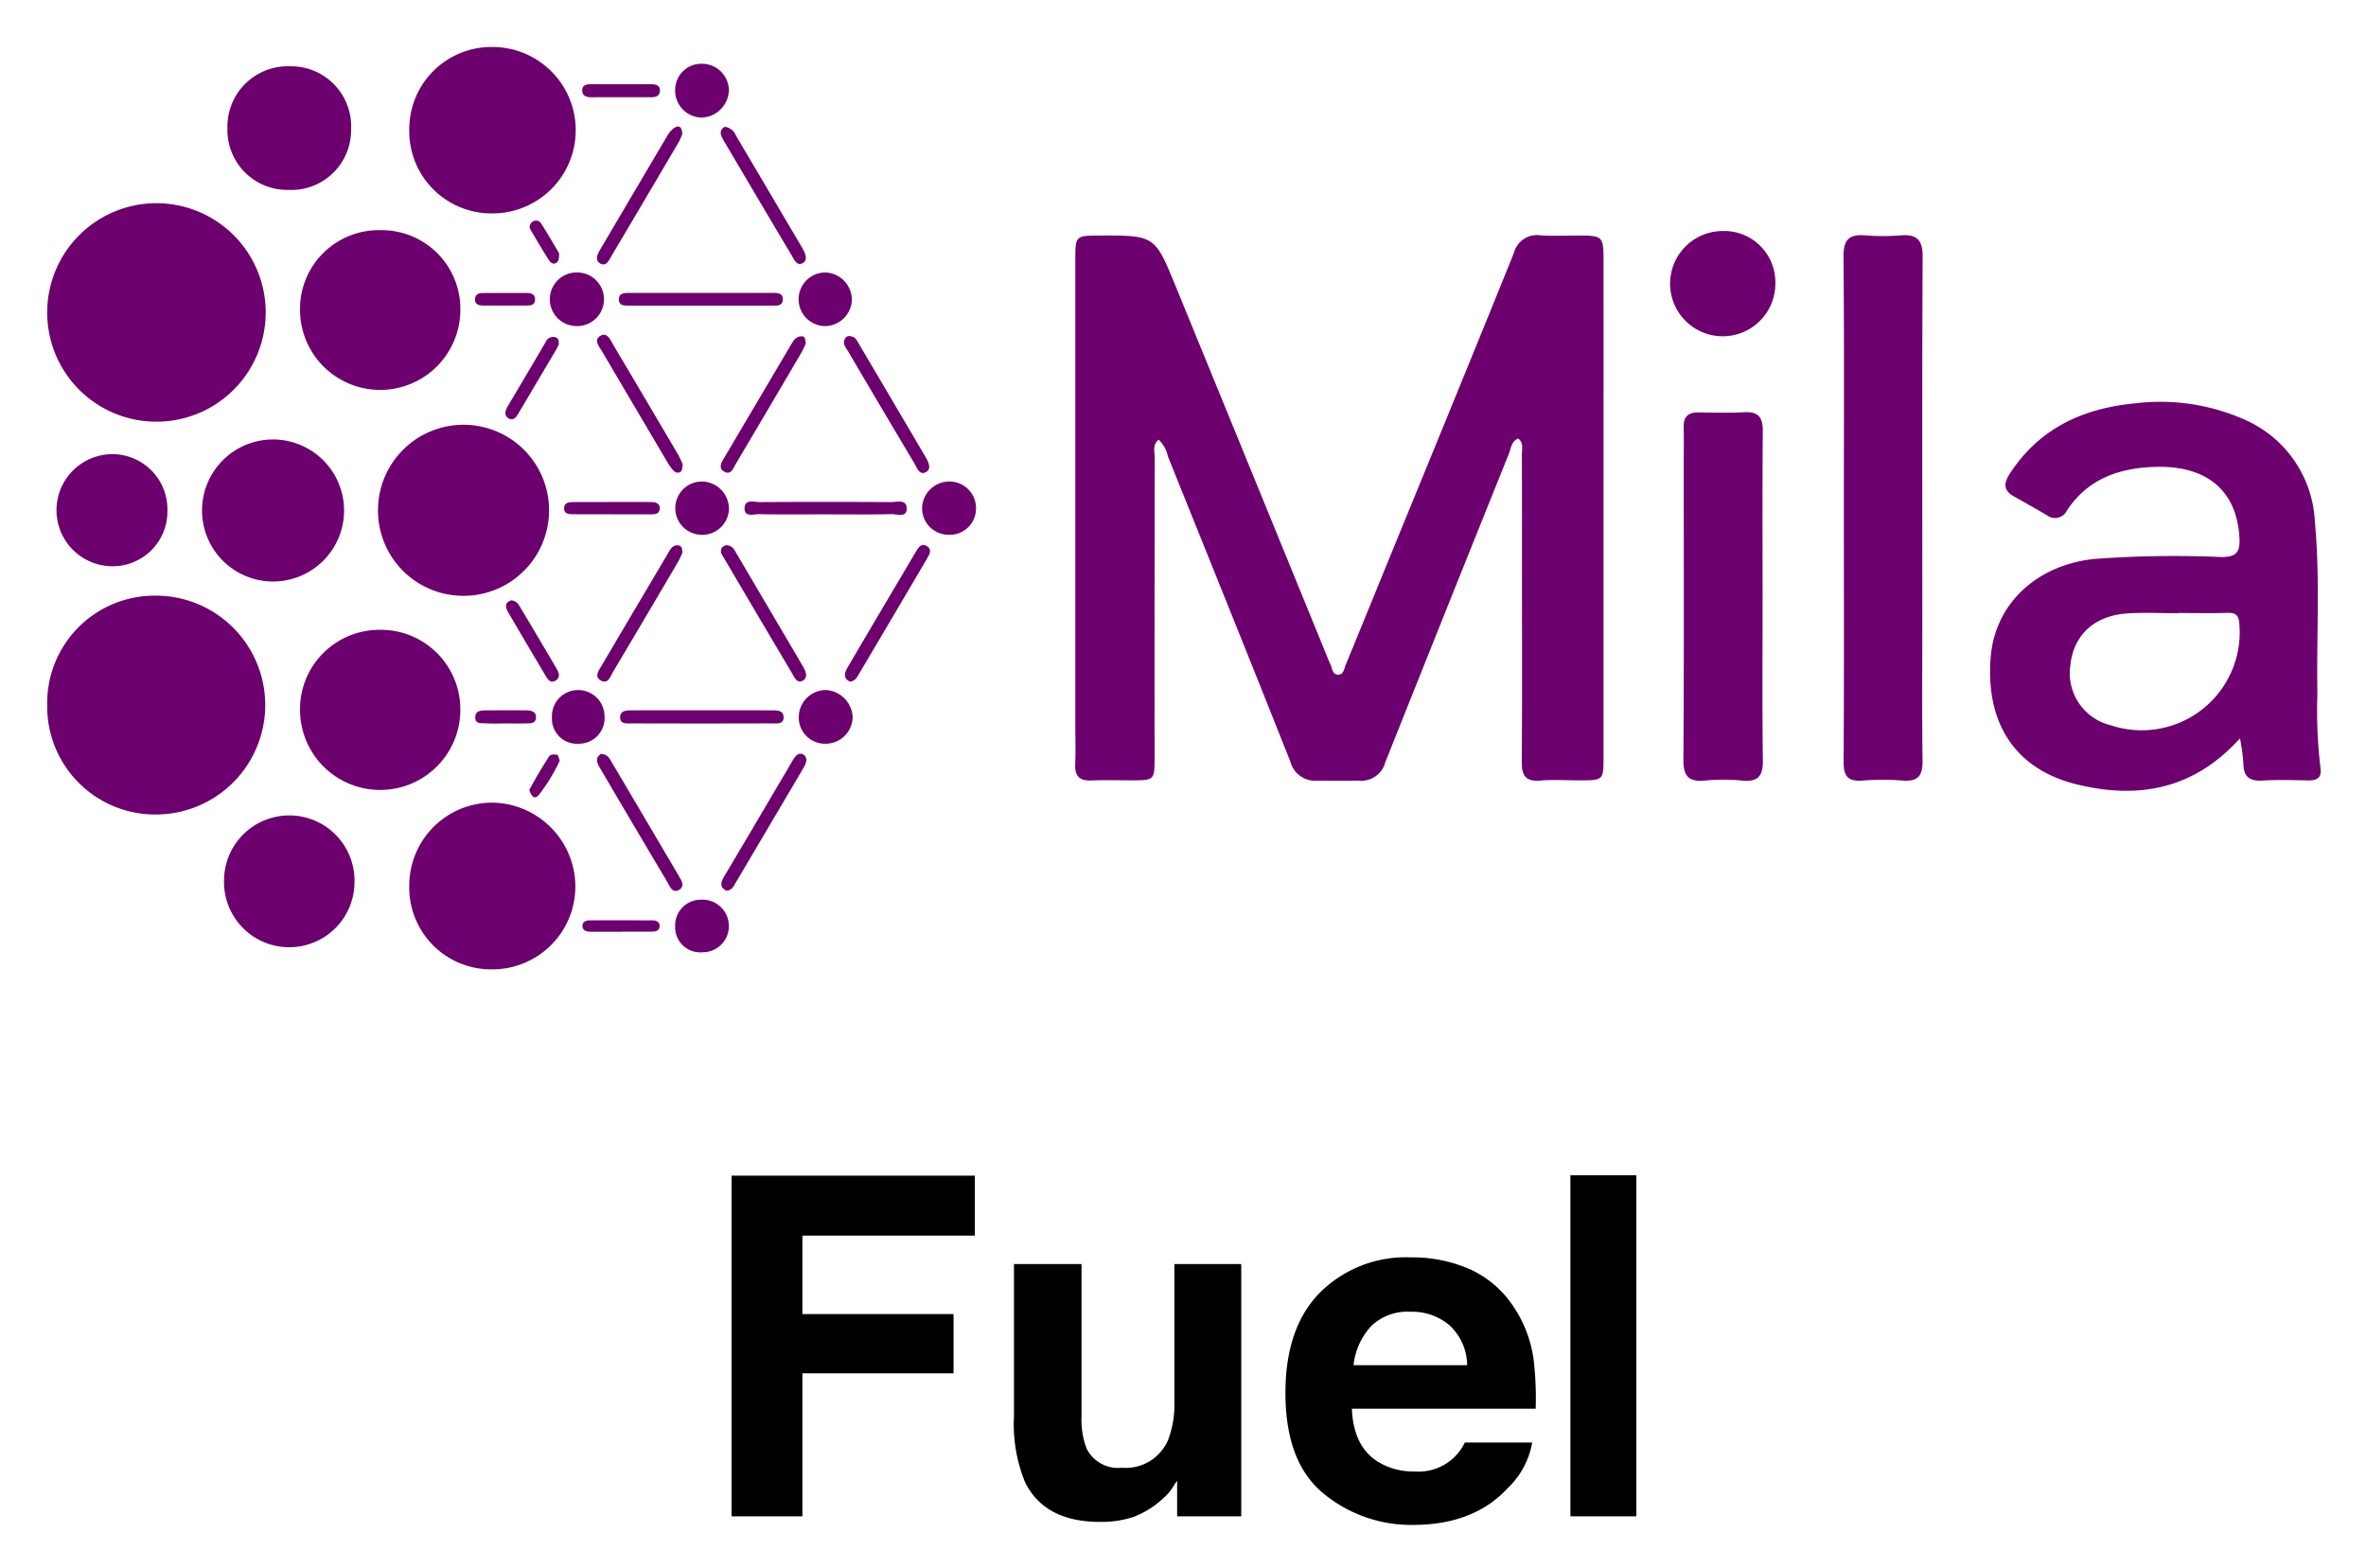
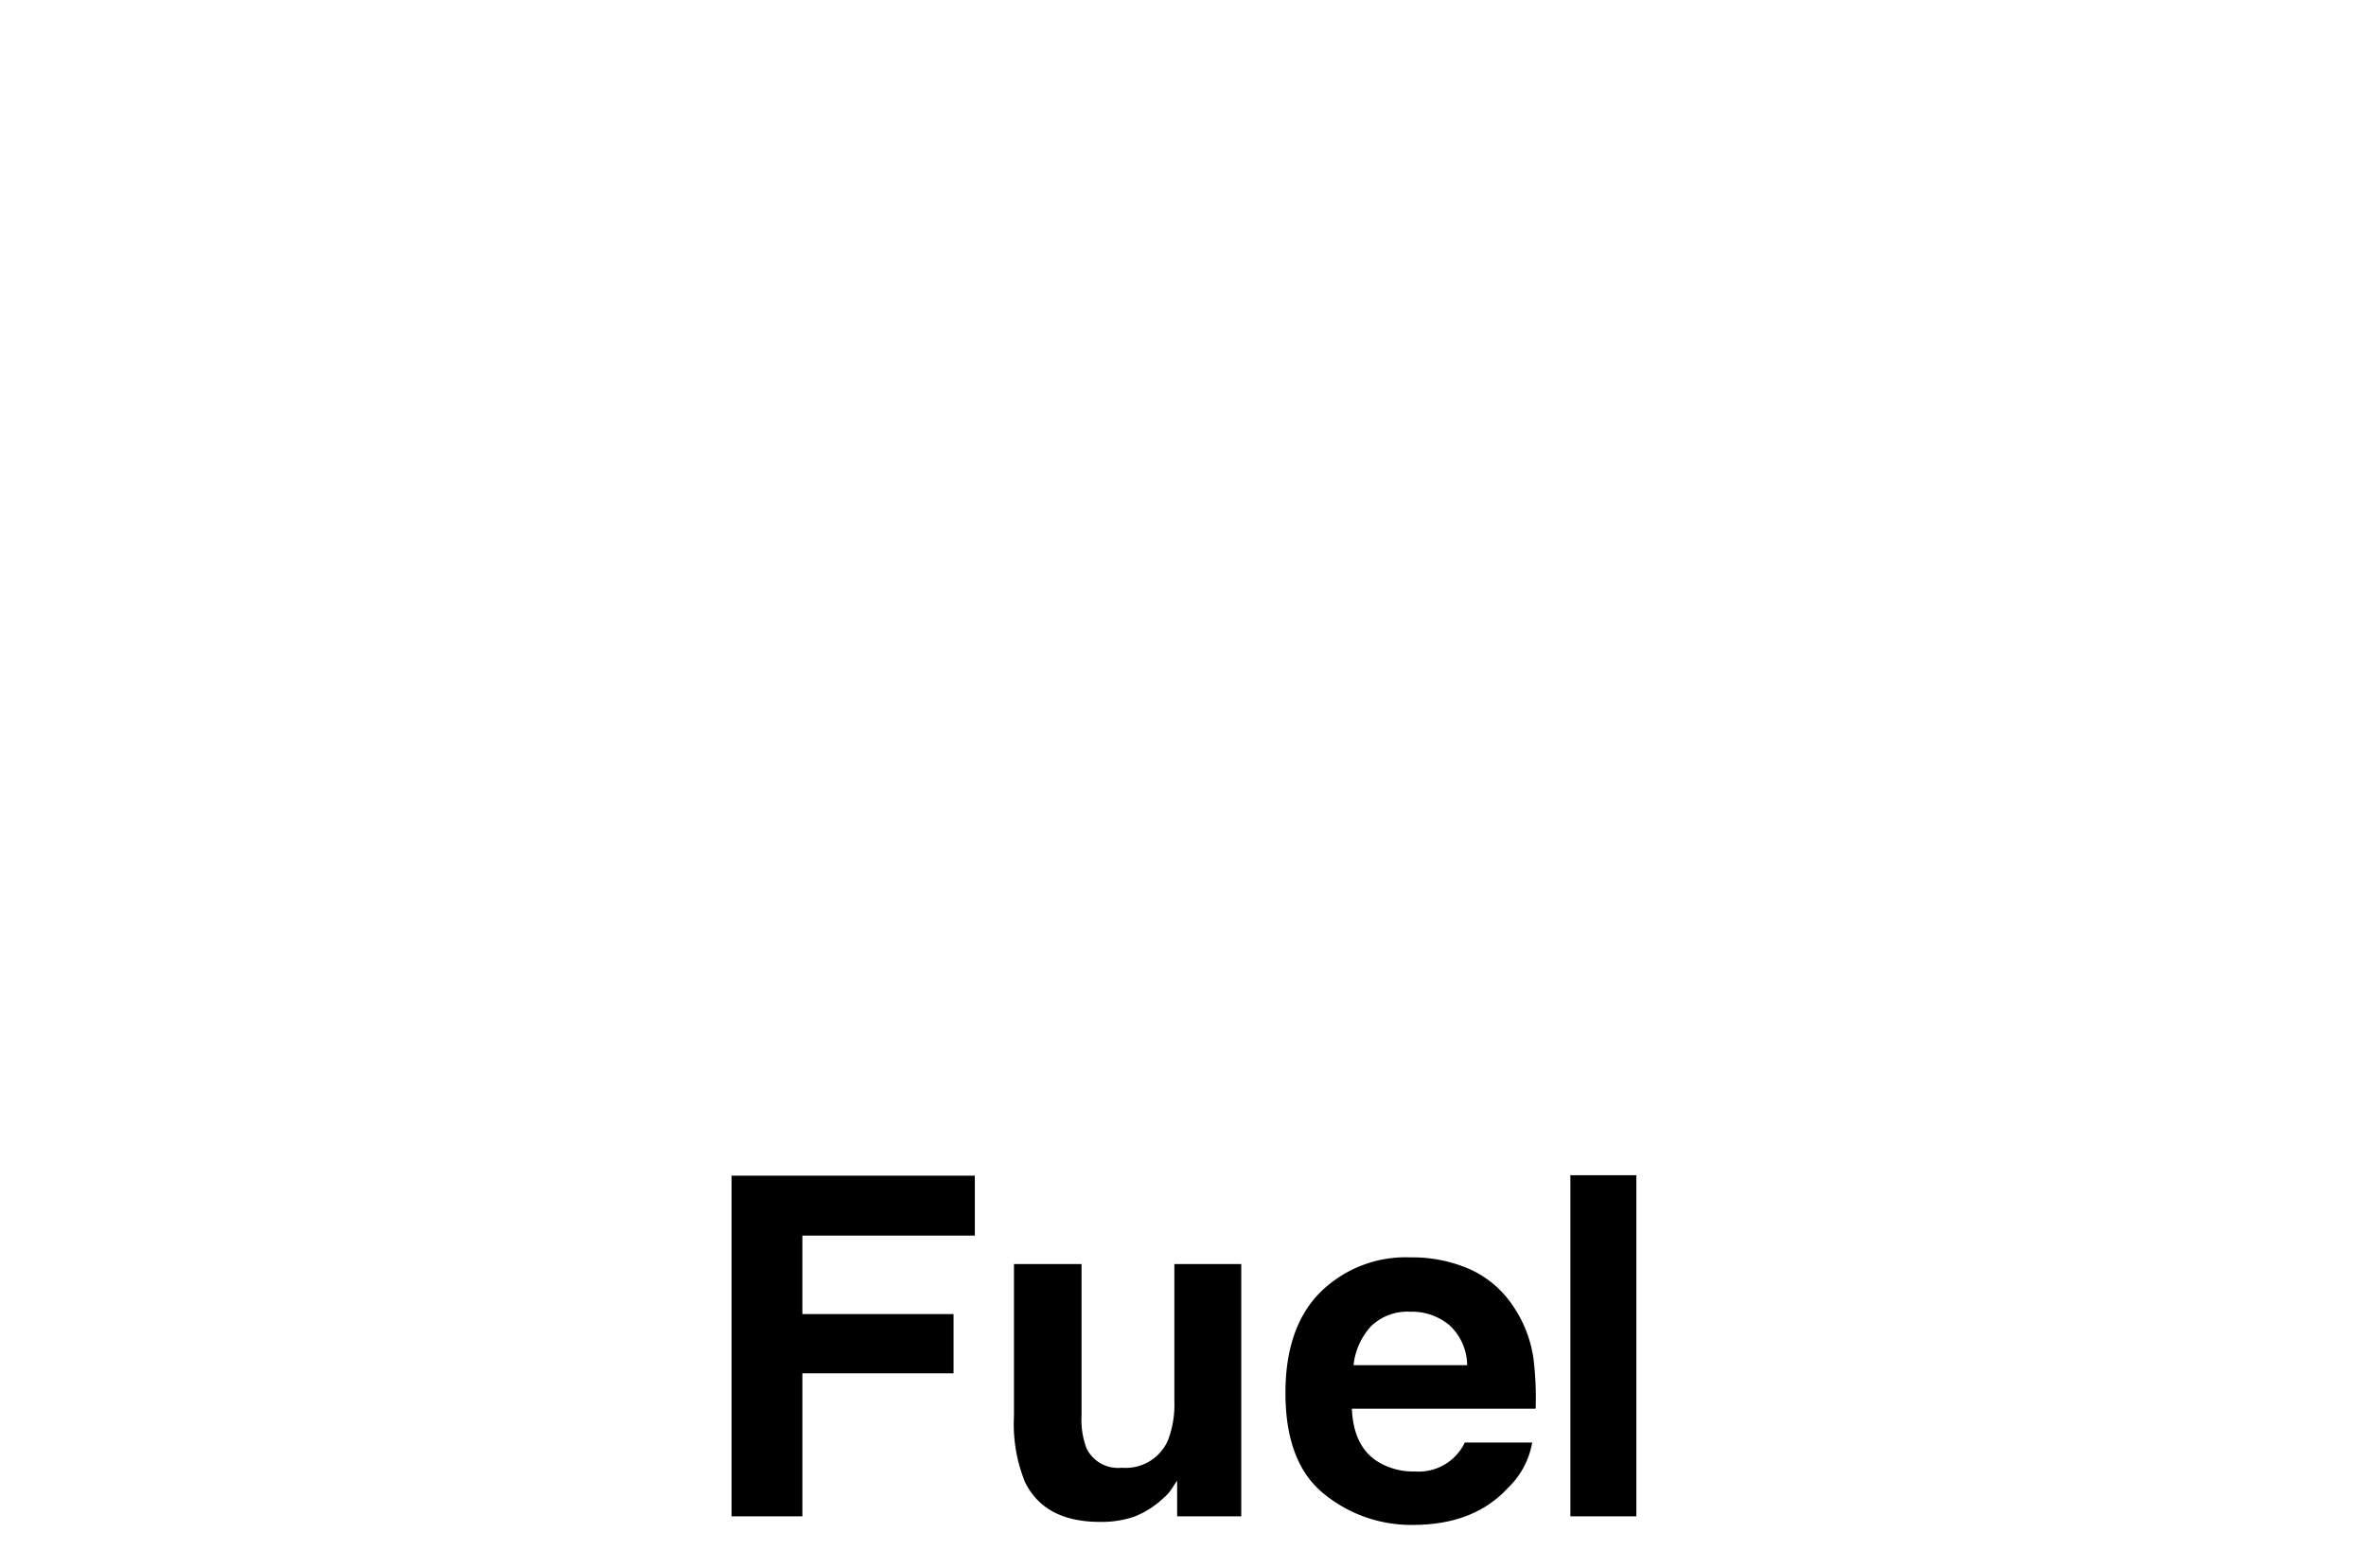
<svg xmlns="http://www.w3.org/2000/svg" role="img" viewBox="-2.09 -2.34 225.42 149.42">
  <title>Fuel logo</title>
-   <path fill="#6d006e" d="M142.554 39.445c-.659.268-.68.94-.89 1.461q-5.911 14.687-11.772 29.394a2.34 2.34 0 0 1-2.51 1.74c-1.303.015-2.606.018-3.9.001a2.437 2.437 0 0 1-2.633-1.808c-3.851-9.709-7.765-19.394-11.667-29.083a3.048 3.048 0 0 0-.886-1.598c-.613.503-.367 1.194-.368 1.772q-.028 14.234-.015 28.469c0 2.22-.007 2.221-2.27 2.223-1.248.001-2.497-.042-3.742.012-1.112.049-1.592-.39-1.55-1.518.05-1.3.01-2.602.01-3.904l.002-44.248c0-2.225.028-2.247 2.3-2.254 5.262-.014 5.273-.018 7.249 4.806q7.26 17.73 14.502 35.468c.082.2.163.402.257.597.179.37.173.95.711.97.556.019.585-.564.739-.936 1.098-2.65 2.175-5.309 3.261-7.964 4.262-10.42 8.544-20.832 12.76-31.27a2.272 2.272 0 0 1 2.554-1.689c1.296.085 2.601.012 3.903.02 1.94.012 2.084.157 2.085 2.172q.006 7.808.002 15.617l-.001 31.885c0 2.234-.006 2.234-2.29 2.236-1.247.001-2.5-.082-3.74.022-1.405.118-1.769-.49-1.76-1.792.046-5.965.02-11.93.02-17.895 0-3.796.007-7.591-.009-11.387-.002-.513.187-1.099-.352-1.519zm68.769 28.57c-4.417 4.89-9.727 5.826-15.584 4.377-5.802-1.437-8.657-5.772-8.171-12.072.389-5.046 4.281-8.775 9.788-9.393a102.237 102.237 0 0 1 12.178-.188c1.536.01 1.815-.552 1.735-1.89-.267-4.44-3.09-6.853-8.051-6.701-3.403.104-6.395 1.142-8.375 4.144a1.261 1.261 0 0 1-1.929.45c-1.032-.594-2.063-1.19-3.104-1.768-.98-.543-1.05-1.19-.449-2.125 2.813-4.377 7-6.288 11.99-6.757a19.791 19.791 0 0 1 10.473 1.58 11.165 11.165 0 0 1 6.633 9.694c.516 5.46.145 10.938.242 16.406a45.925 45.925 0 0 0 .283 6.973c.16.943-.218 1.293-1.13 1.277-1.463-.026-2.93-.072-4.388.014-1.243.074-1.81-.366-1.814-1.634a19.24 19.24 0 0 0-.327-2.387zm-5.885-11.944v.022c-1.624 0-3.253-.09-4.868.02-3.164.216-5.137 2.1-5.416 5.012a5.095 5.095 0 0 0 3.855 5.64 9.334 9.334 0 0 0 12.26-9.569c-.04-.814-.26-1.168-1.124-1.14-1.568.052-3.138.015-4.707.015zm-31.854-9.881c0-8.025.04-16.052-.033-24.077-.015-1.598.511-2.153 2.054-2.027a21.504 21.504 0 0 0 3.414.001c1.548-.12 2.078.456 2.07 2.049-.058 11.442-.03 22.885-.03 34.327 0 4.556-.036 9.111.02 13.666.018 1.37-.37 2.021-1.846 1.908a26.182 26.182 0 0 0-3.902 0c-1.362.1-1.779-.425-1.77-1.768.048-8.026.024-16.052.023-24.078zM2.407 64.882a10.237 10.237 0 0 1 10.298-10.466A10.427 10.427 0 1 1 12.8 75.27 10.289 10.289 0 0 1 2.407 64.882zm0-37.552a10.409 10.409 0 1 1 10.325 10.511 10.402 10.402 0 0 1-10.325-10.51zM165.84 54.662c.001 5.146-.039 10.292.026 15.436.02 1.468-.418 2.092-1.95 1.941a19.1 19.1 0 0 0-3.57-.002c-1.556.142-2.062-.416-2.05-2.007.066-9.37.032-18.74.032-28.11 0-1.19.023-2.383-.005-3.574-.022-.958.416-1.394 1.362-1.387 1.462.01 2.928.066 4.386-.019 1.36-.079 1.802.474 1.79 1.8-.049 5.307-.02 10.615-.02 15.922zM33.923 46.194a8.15 8.15 0 1 1 8.104 8.24 8.132 8.132 0 0 1-8.104-8.24zm2.98 35.852a7.899 7.899 0 0 1 7.83-7.905 8.02 8.02 0 0 1 7.996 7.95 7.901 7.901 0 0 1-7.963 7.934 7.79 7.79 0 0 1-7.863-7.98zm0-72.026a7.827 7.827 0 0 1 7.98-7.882 7.928 7.928 0 0 1-.098 15.856 7.827 7.827 0 0 1-7.882-7.975zm-2.935 47.656a7.574 7.574 0 0 1 7.799 7.458 7.637 7.637 0 1 1-15.272.32 7.56 7.56 0 0 1 7.473-7.778zm.252-38.082a7.495 7.495 0 0 1 7.549 7.672 7.638 7.638 0 1 1-15.275-.18 7.501 7.501 0 0 1 7.726-7.492zM23.862 39.537a6.766 6.766 0 1 1-6.703 6.71 6.761 6.761 0 0 1 6.703-6.71zm7.822 42.193a6.216 6.216 0 1 1-12.43-.182 6.216 6.216 0 1 1 12.43.182zm-6.279-65.975a5.704 5.704 0 0 1-5.826-5.868 5.751 5.751 0 0 1 5.97-5.91 5.726 5.726 0 0 1 5.81 6.049 5.693 5.693 0 0 1-5.954 5.73zM13.86 46.322a5.213 5.213 0 0 1-5.386 5.29 5.34 5.34 0 0 1 .075-10.677 5.253 5.253 0 0 1 5.311 5.387zm148.143-26.648a4.881 4.881 0 0 1 5.054 4.983 5.014 5.014 0 1 1-5.054-4.983zM88.296 43.541a2.535 2.535 0 0 1 2.604 2.546 2.497 2.497 0 0 1-2.596 2.53 2.527 2.527 0 0 1-2.54-2.44 2.593 2.593 0 0 1 2.532-2.636zM52.897 28.73a2.555 2.555 0 1 1 .005-5.109 2.555 2.555 0 0 1-.006 5.11zm14.462 17.407a2.542 2.542 0 0 1-2.672 2.482 2.54 2.54 0 0 1 .095-5.078 2.607 2.607 0 0 1 2.577 2.596zM64.74 8.867a2.576 2.576 0 0 1-2.504-2.661 2.491 2.491 0 0 1 2.49-2.47 2.568 2.568 0 0 1 2.632 2.535 2.7 2.7 0 0 1-2.618 2.596zM76.586 63.41a2.702 2.702 0 0 1 2.561 2.65 2.586 2.586 0 0 1-2.692 2.466 2.497 2.497 0 0 1-2.444-2.518 2.596 2.596 0 0 1 2.575-2.598zm-11.76 24.985a2.386 2.386 0 0 1-2.591-2.483 2.437 2.437 0 0 1 2.408-2.52 2.515 2.515 0 0 1 2.709 2.417 2.487 2.487 0 0 1-2.526 2.586zM76.43 28.73a2.556 2.556 0 0 1 .118-5.109 2.62 2.62 0 0 1 2.522 2.62 2.585 2.585 0 0 1-2.64 2.49zM53.043 68.525a2.382 2.382 0 0 1-2.544-2.526 2.475 2.475 0 0 1 2.363-2.581 2.505 2.505 0 0 1 2.644 2.482 2.44 2.44 0 0 1-2.463 2.625zM64.594 26.78c-2.22 0-4.441.004-6.662-.003-.477-.002-1.09.067-1.055-.646.028-.56.557-.56 1-.56l13.65-.002c.449 0 .958.007.967.582.01.721-.602.625-1.075.626-2.275.007-4.55.003-6.825.003zm12.101 19.891c-2.162 0-4.325.023-6.487-.016-.505-.01-1.399.326-1.36-.596.038-.872.914-.552 1.438-.556q6.244-.04 12.488 0c.567.005 1.532-.325 1.522.639-.009.87-.926.499-1.439.51-2.053.047-4.108.02-6.162.02zM64.73 65.342c2.215 0 4.428-.008 6.642.005.527.004 1.237-.043 1.194.716-.038.653-.725.525-1.177.527q-6.64.022-13.282 0c-.452 0-1.115.114-1.114-.588 0-.641.604-.656 1.097-.657 2.214-.006 4.427-.003 6.64-.003zm-1.816-54.905a6.097 6.097 0 0 1-.335.755q-3.169 5.394-6.36 10.774c-.259.436-.544 1.185-1.171.771-.53-.349-.143-.98.137-1.455q3.134-5.319 6.273-10.636a2.507 2.507 0 0 1 .608-.741c.46-.343.808-.272.848.532zm16.048 19.27c.433.027.592.405.78.722q3.182 5.387 6.352 10.78c.288.489.583 1.148.037 1.437-.635.338-.868-.441-1.128-.878q-3.16-5.306-6.29-10.63c-.21-.358-.565-.708-.308-1.187a.444.444 0 0 1 .557-.244zm-16 12.188c-.08.318.003.642-.303.768-.298.122-.526-.072-.696-.286a7.07 7.07 0 0 1-.544-.806q-3.058-5.177-6.106-10.36c-.288-.492-.883-1.145-.207-1.549.669-.4.975.423 1.267.914q3.068 5.172 6.116 10.356c.19.322.331.673.473.963zm-.032 8.425c-.109.23-.243.58-.431.9q-3.078 5.237-6.18 10.459c-.251.419-.456 1.195-1.144.833-.672-.354-.23-.944.036-1.396q3.167-5.373 6.348-10.738c.222-.375.41-.785.942-.758.355.017.404.286.43.7zm15.962 12.293c-.723-.349-.491-.9-.187-1.422 1.085-1.865 2.187-3.72 3.284-5.578q1.563-2.647 3.13-5.293c.248-.418.54-.97 1.104-.619.555.345.193.872-.047 1.281q-3.197 5.442-6.414 10.871c-.187.318-.345.685-.87.76zM66.962 9.737a1.35 1.35 0 0 1 1.064.838q3.14 5.318 6.276 10.637c.29.49.615 1.154.151 1.477-.609.423-.9-.33-1.157-.761q-3.201-5.375-6.371-10.768c-.3-.509-.62-1.027.037-1.423zM55.152 69.5c.666.02.84.448 1.055.813q3.17 5.363 6.331 10.732c.273.464.68 1.066.062 1.411-.644.36-.89-.383-1.145-.812Q58.31 76.36 55.2 71.056c-.306-.52-.725-1.08-.049-1.555zm11.982 13.038c-.71-.333-.545-.834-.208-1.4q2.24-3.766 4.46-7.542 1.032-1.748 2.059-3.497c.233-.397.582-.805 1.021-.53.405.254.283.775.045 1.178l-6.68 11.319a.912.912 0 0 1-.697.472zm7.555-52.166c-.13.274-.267.622-.455.941q-3.077 5.243-6.177 10.473c-.252.423-.474 1.188-1.145.815-.632-.35-.228-.94.049-1.408q3.177-5.372 6.348-10.748c.234-.4.476-.73.97-.74.404-.008.319.339.41.667zm-7.594 19.231c.612.04.76.417.949.736q3.168 5.376 6.33 10.755c.284.484.58 1.1.019 1.425-.542.315-.81-.346-1.048-.748q-3.223-5.437-6.427-10.885c-.188-.319-.474-.65-.222-1.039.098-.15.337-.209.4-.244zm-10.932-2.941c-1.239 0-2.478.006-3.716-.004-.39-.003-.807-.063-.793-.576.012-.488.407-.581.806-.582q3.717-.01 7.433-.006c.465 0 .929.113.87.688-.046.468-.494.487-.883.487q-1.859-.002-3.717 0zM51.157 30.46c-.065.136-.122.287-.203.424q-1.807 3.058-3.62 6.111c-.222.372-.492.832-.986.517-.434-.276-.308-.733-.062-1.145q1.816-3.052 3.613-6.116a.768.768 0 0 1 .922-.457c.33.09.324.38.336.666zm-4.52 24.402c.558.074.711.45.898.764q1.66 2.77 3.292 5.557c.243.416.584.934.063 1.295-.58.402-.848-.18-1.09-.587q-1.733-2.914-3.446-5.84c-.32-.542-.367-.997.283-1.19zM57.023 6.926c-.92 0-1.841-.002-2.762.001-.486.002-.903-.142-.88-.698.02-.483.44-.546.84-.546h5.686c.463.001.924.08.876.676-.037.455-.417.57-.835.568-.975-.006-1.95-.002-2.925-.001zm-11.148 59.67c-.541 0-1.085.034-1.623-.011-.438-.037-1.099.125-1.06-.634.028-.563.542-.599.981-.602a311.66 311.66 0 0 1 3.897-.002c.469.002.93.132.906.688-.026.605-.57.547-.99.557-.704.017-1.407.005-2.111.004zm.105-41.019c.705-.002 1.41-.005 2.115 0 .407.002.775.084.791.594.017.531-.367.6-.768.601q-2.114.009-4.228-.002c-.427-.002-.772-.164-.72-.659.039-.373.334-.529.697-.531.704-.004 1.409-.001 2.114-.003zm11.164 60.867c-.974 0-1.948.004-2.921-.002-.397-.003-.815-.071-.815-.567 0-.385.342-.52.694-.52q3.002-.007 6.003.003c.357.002.663.164.652.557-.01.404-.348.511-.693.515-.973.009-1.947.003-2.92.003zM51.242 70.14a17 17 0 0 1-2.015 3.293c-.129.158-.395.295-.563.105-.16-.181-.364-.541-.288-.682q.874-1.619 1.878-3.165c.094-.145.5-.167.73-.112.12.029.168.35.258.562zm-.062-48.344c-.008.478-.016.76-.28.918-.311.186-.557-.064-.68-.253-.611-.948-1.183-1.922-1.757-2.895a.544.544 0 0 1 .126-.729.564.564 0 0 1 .858.088c.64.987 1.22 2.012 1.733 2.87z" />
  <path d="M67.61 109.684h23.177v5.712h-16.43v7.476h14.401v5.645h-14.4v13.629H67.61zm33.344 8.424v14.489a7.616 7.616 0 0 0 .482 3.087 3.338 3.338 0 0 0 3.358 1.83 4.386 4.386 0 0 0 4.389-2.602 9.469 9.469 0 0 0 .614-3.726v-13.078h6.373v24.038h-6.109v-3.397q-.087.112-.439.662a4.383 4.383 0 0 1-.836.97 8.704 8.704 0 0 1-2.848 1.809 9.687 9.687 0 0 1-3.221.485q-5.322 0-7.17-3.837a14.726 14.726 0 0 1-1.032-6.241v-14.49zm36.988.487a9.782 9.782 0 0 1 4.155 3.556 11.817 11.817 0 0 1 1.915 4.97 30.718 30.718 0 0 1 .207 4.77H126.71q.146 3.618 2.514 5.072a6.38 6.38 0 0 0 3.465.905 4.879 4.879 0 0 0 4.784-2.757h6.417a7.847 7.847 0 0 1-2.33 4.344q-3.23 3.507-9.043 3.507a13.107 13.107 0 0 1-8.468-2.958q-3.668-2.957-3.668-9.624 0-6.244 3.311-9.578a11.587 11.587 0 0 1 8.596-3.333 13.685 13.685 0 0 1 5.653 1.126zm-9.402 5.43a6.521 6.521 0 0 0-1.674 3.72h10.827a5.244 5.244 0 0 0-1.674-3.798 5.512 5.512 0 0 0-3.727-1.296 4.983 4.983 0 0 0-3.752 1.374zm25.274 18.121h-6.285V109.64h6.285z" />
</svg>